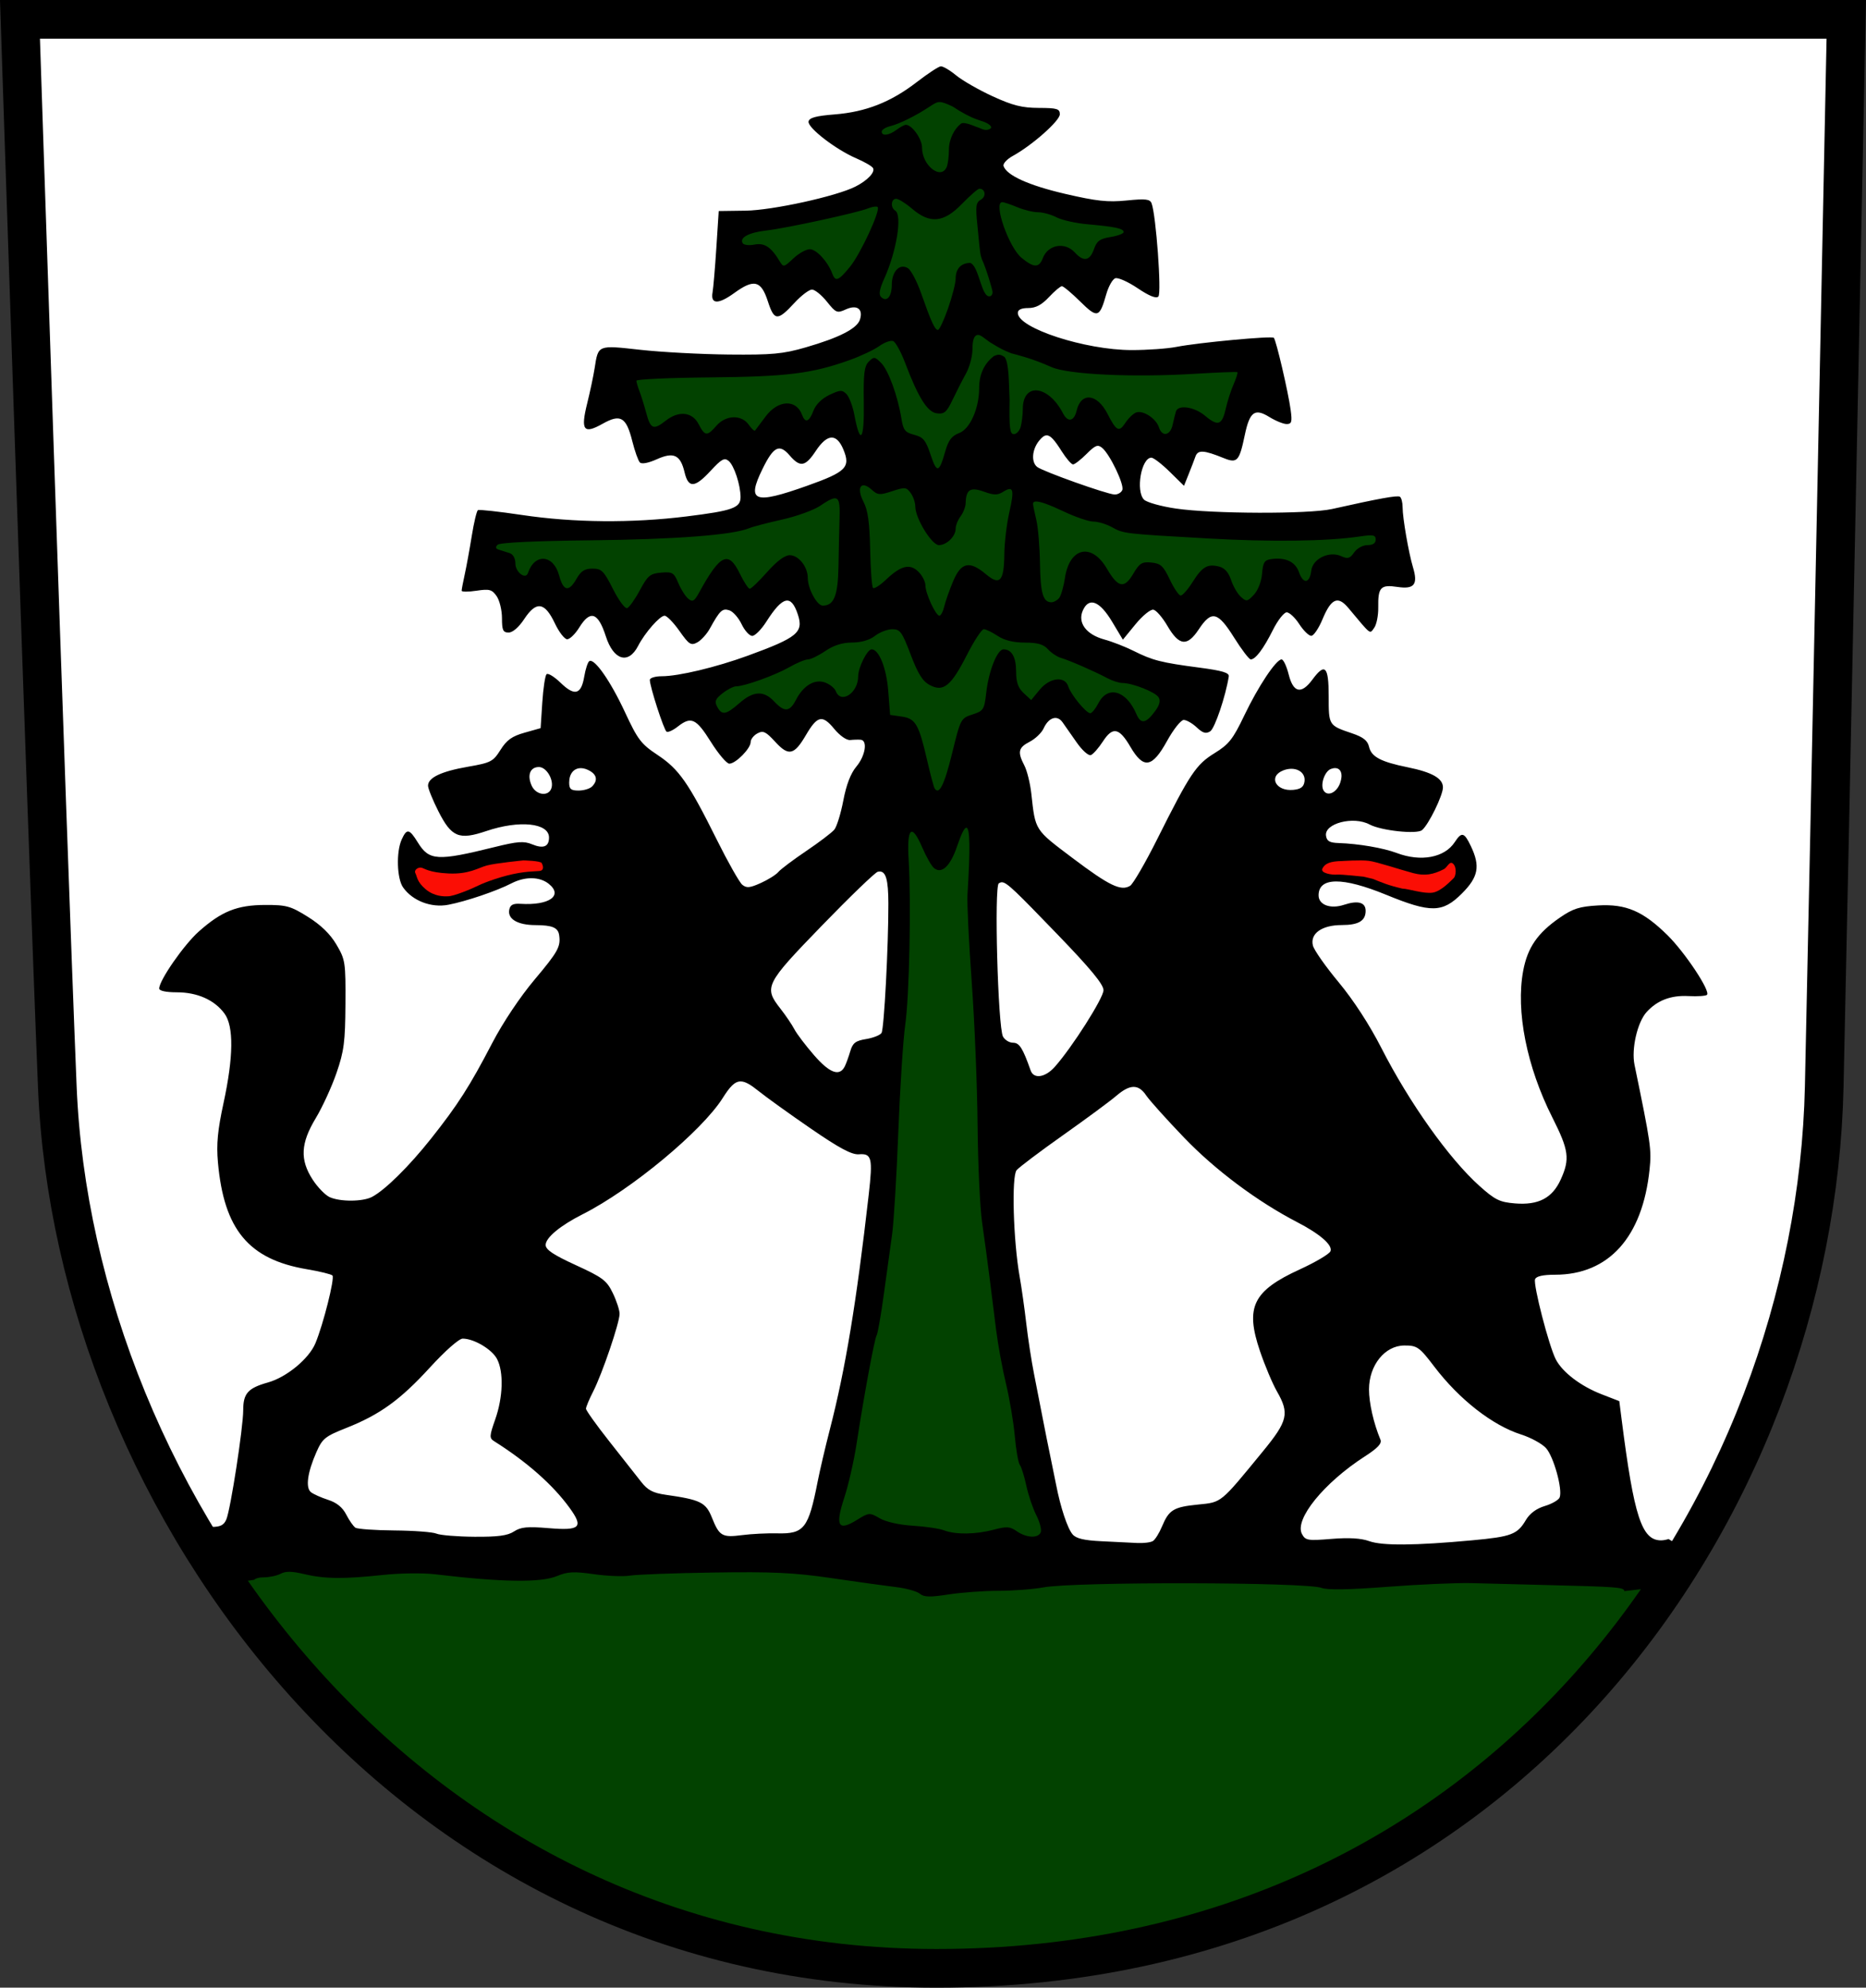
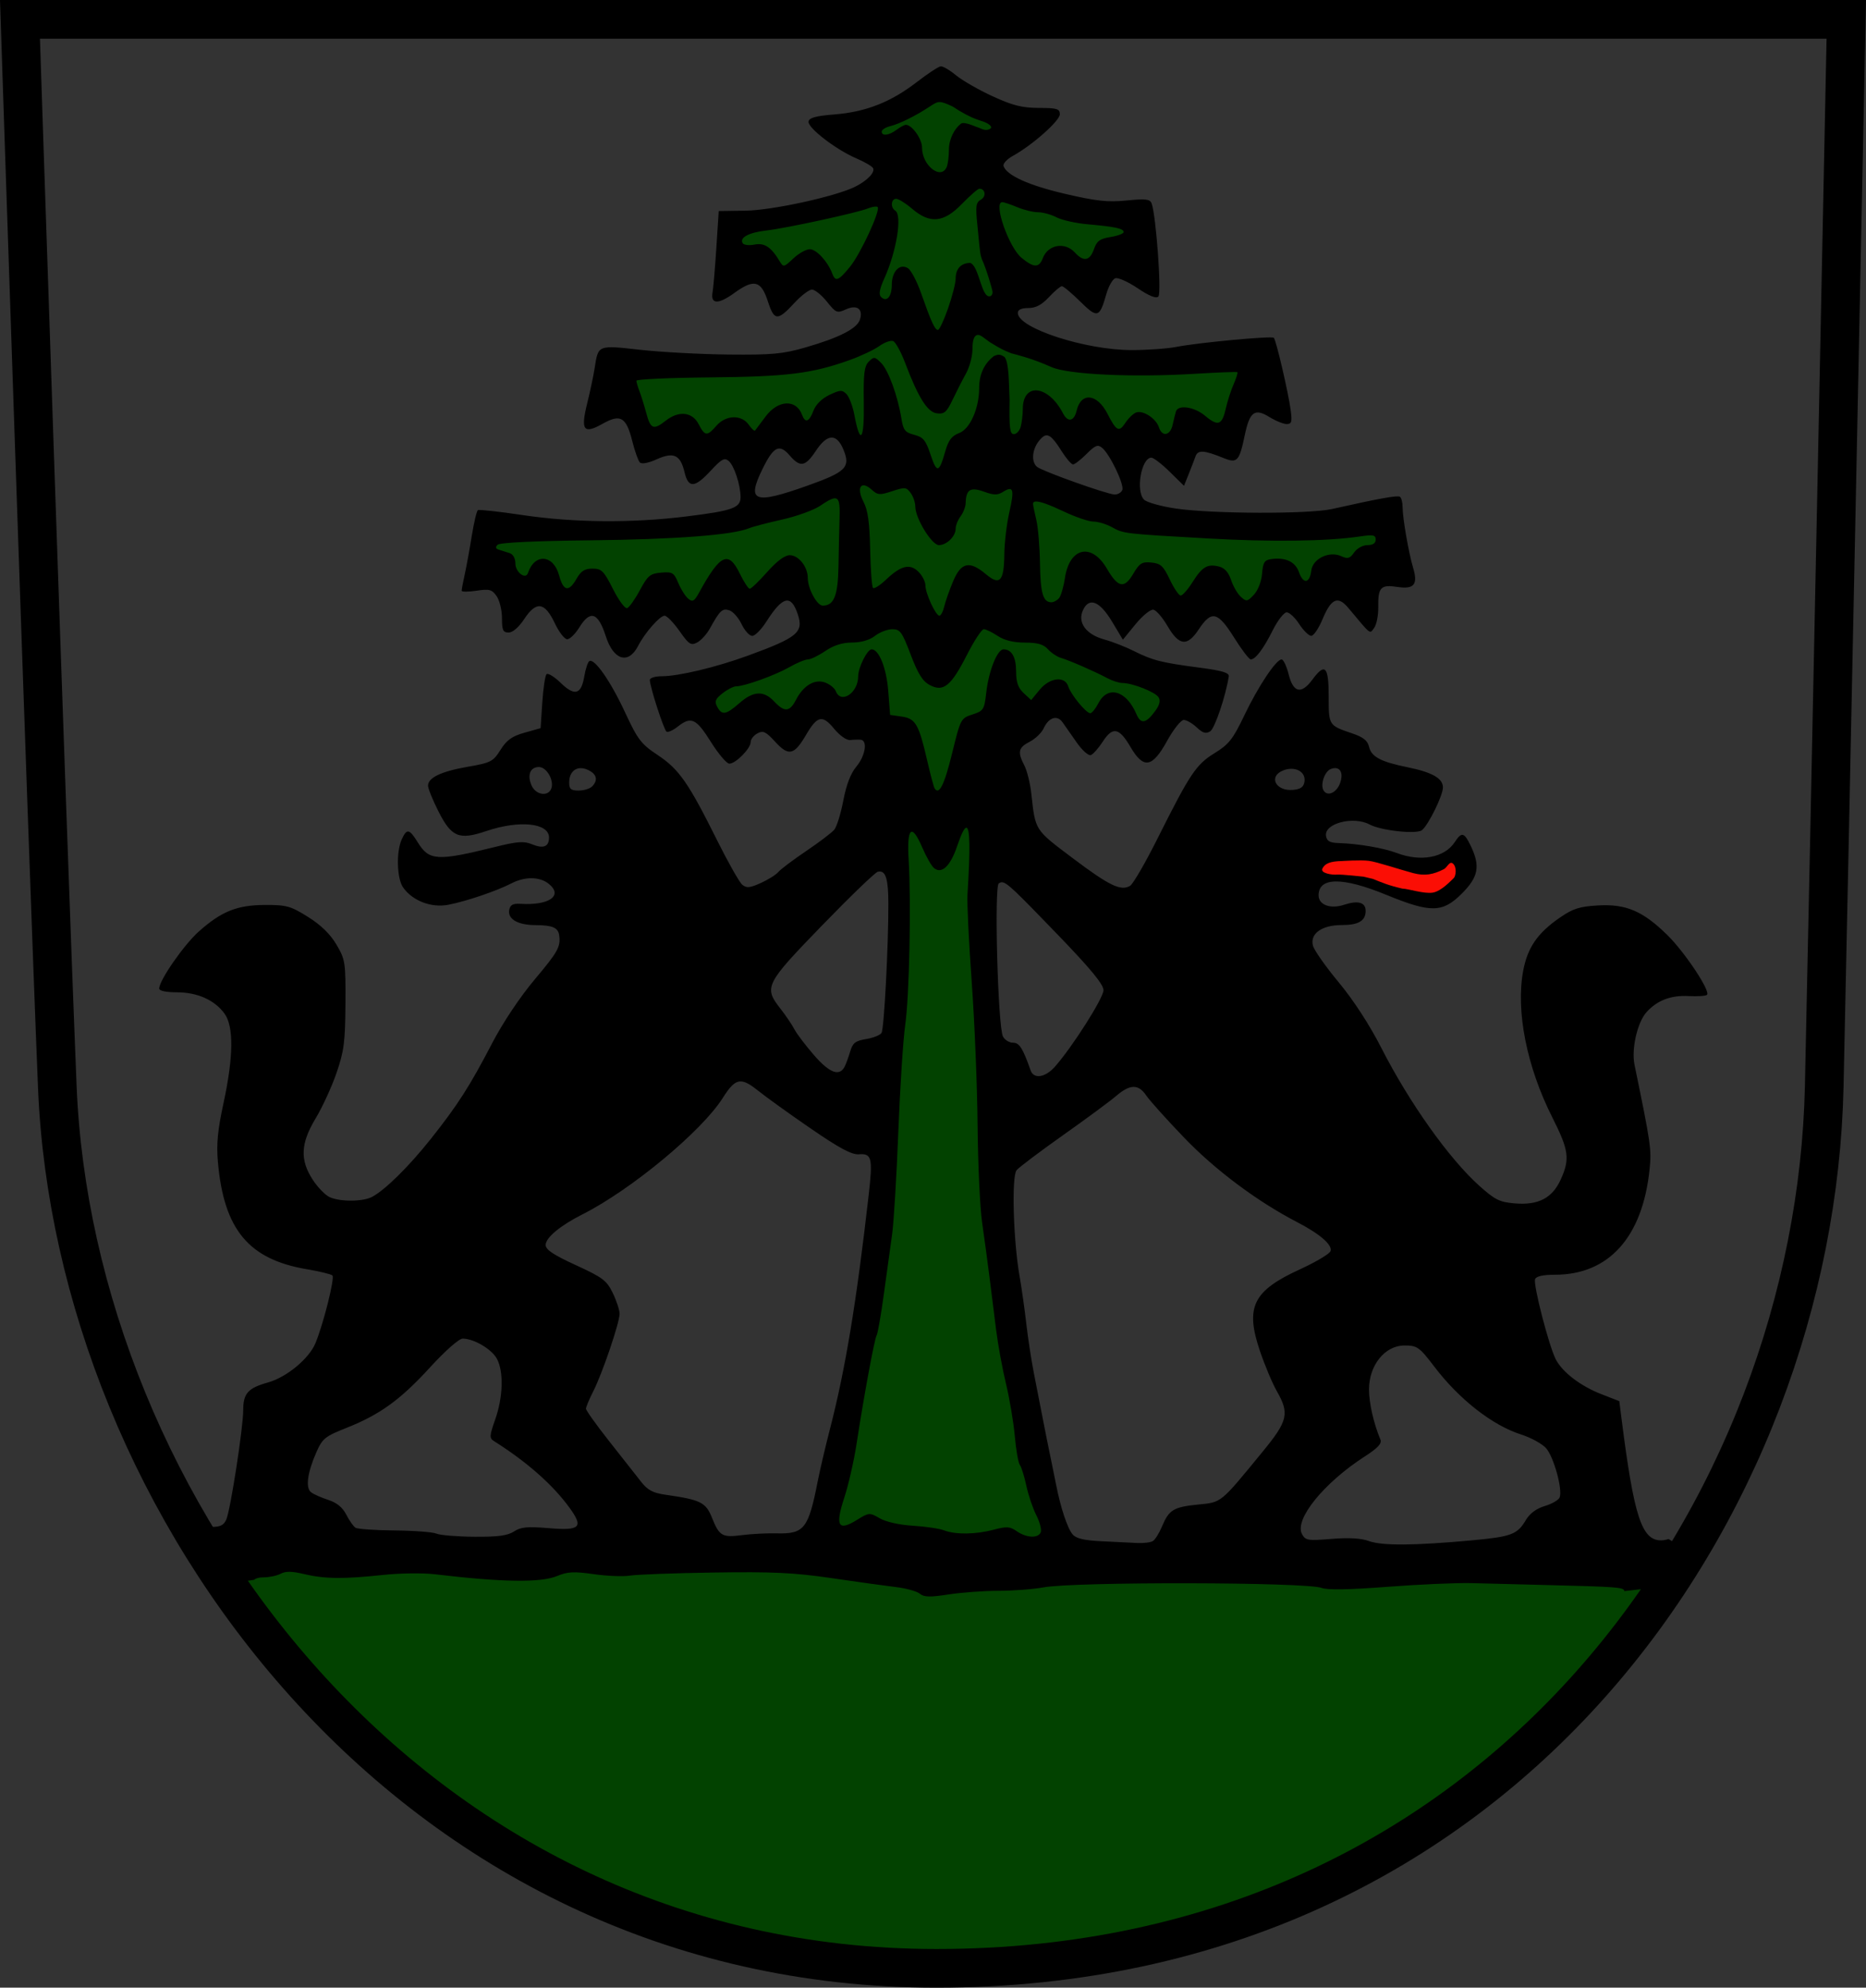
<svg xmlns="http://www.w3.org/2000/svg" version="1.1" id="svg2" viewBox="0 0 555.273 591.157" height="166.838mm" width="156.71mm">
  <rect x="0" y="0" width="555.273" height="591.157" fill="#333333" stroke="none" />
  <defs id="defs4" />
  <g transform="translate(-64.768,-128.384)" id="layer1">
-     <path id="path4279" d="m 70.711,134.134 10.843,317.514 7.143,60.393 34.286,77.143 37.143,46.071 383.929,-12.143 25,-35.357 27.5,-59.286 10,-53.214 2.064,-45.61 5.556,-295.512 -543.462,0" style="fill:#ffffff;fill-rule:evenodd;stroke:none;stroke-width:1px;stroke-linecap:butt;stroke-linejoin:miter;stroke-opacity:1;fill-opacity:1" />
    <g id="g4188">
      <path id="path4192" d="m 343.957,154.59 -14.143,7.322 -16.92,4.799 6.566,3.031 10.859,7.576 -4.547,8.08 -30.051,7.828 -13.891,3.283 2.525,13.891 7.072,-3.283 6.564,8.082 7.576,-5.809 8.84,7.322 5.809,-0.758 6.566,8.588 -17.174,10.102 -19.949,2.777 -41.418,-1.01 8.334,25.254 7.576,-3.789 6.818,8.586 8.082,-6.818 8.334,5.051 -0.758,17.93 -38.891,4.041 -38.639,0 -1.566,10.518 2.465,0.178 7.143,8.93 8.215,-4.285 7.857,8.57 7.857,-5 8.928,10.715 10.357,-9.285 12.143,6.07 7.857,-8.928 7.857,4.643 13.213,-6.785 7.5,16.785 -32.855,12.143 -6.43,3.928 11.785,12.5 7.5,-5.713 10,5 9.287,-8.572 12.5,3.215 6.07,9.285 5,16.43 -1.428,64.643 -3.93,61.428 -8.928,52.143 -11.785,45 -68.215,-2.5 -53.928,2.143 -39.287,-1.07 -20.217,1.23 37.557,47.926 40.91,32.83 38.639,21.719 59.852,17.172 39.396,5.303 87.377,-13.131 60.105,-31.82 58.84,-53.033 11.113,-20.961 -178.041,-3.029 -4.545,-22.729 -10.102,-51.518 -4.041,-44.699 -3.283,-79.299 4.041,-27.777 4.547,-19.699 12.121,-9.344 9.092,8.586 5.809,-5.051 13.131,5.809 7.324,-11.869 -9.344,-8.08 -19.193,-6.82 -3.535,-6.564 4.293,-8.588 17.678,-0.252 11.111,6.314 8.84,-5.305 13.131,6.566 7.576,-6.566 8.84,-0.504 23.738,-9.344 -0.252,-13.639 -32.578,2.779 -43.689,-4.799 0.506,-13.385 3.535,-5.303 7.07,0.758 5.305,-3.283 13.889,-2.525 7.828,-22.729 -36.365,2.273 -23.232,-3.031 -16.416,-8.08 1.516,-5.305 7.828,-5.809 6.566,-4.039 c 0,0 9.345,2.02 10.607,2.02 1.263,0 4.293,-3.789 4.293,-3.789 l 10.102,-4.039 -0.506,-11.869 -19.445,-2.525 -19.193,-4.547 -8.334,-8.08 12.881,-11.617 -6.566,-4.041 z m 31.54,100.694 c 0.903,0.004 5.949,2.372 7.203,4.568 2.652,4.644 -0.423,1.45 2.917,-2.106 1.292,-1.375 5.128,0.72 5.747,0.72 1.089,0 9.945,13.1 9.945,15.076 0,0.535 -3.917,3.832 -5.154,3.775 -2.44,-0.112 -28.388,-8.181 -29.704,-9.464 -1.33,-1.297 7.256,-12.577 9.046,-12.569 z m -63.216,0.273 c 0.697,-0.044 4.684,3.109 5.371,4.393 2.5,4.671 -1.871,11.094 -12.474,15.028 -11.423,4.238 -17.349,1.794 -17.318,-0.686 0.035,-2.797 4.565,-14.357 5.929,-14.357 0.684,0 6.005,0.603 7.458,1.996 3.244,3.108 2.025,2.214 5.452,-2.965 1.654,-2.5 4.685,-3.352 5.581,-3.408 z" style="fill:#024200" />
      <path id="path4190" d="m 344.699,148.113 c -0.654,0.059 -3.859,2.169 -7.123,4.688 -7.705,5.946 -15.142,8.872 -24.424,9.609 -5.57,0.443 -7.563,0.984 -7.777,2.111 -0.347,1.823 8.108,8.344 14.209,10.959 2.386,1.023 4.616,2.31 4.957,2.861 0.749,1.211 -1.624,3.724 -5.242,5.549 -5.728,2.89 -24.671,7.037 -32.656,7.148 l -8,0.111 -0.707,10.928 c -0.389,6.01 -0.897,11.975 -1.127,13.256 -0.642,3.573 1.696,3.646 6.451,0.201 5.892,-4.268 7.986,-3.751 10.006,2.471 1.903,5.862 2.878,5.914 7.945,0.426 1.993,-2.159 4.325,-3.926 5.182,-3.926 0.856,0 2.85,1.61 4.43,3.58 2.698,3.364 3.038,3.506 5.623,2.328 3.327,-1.516 5.23,-0.161 4.225,3.008 -0.85,2.677 -6.149,5.392 -16.172,8.285 -6.754,1.95 -9.957,2.247 -22.855,2.121 -8.25,-0.081 -20.1,-0.714 -26.334,-1.406 -12.741,-1.416 -12.507,-1.511 -13.594,5.471 -0.352,2.262 -1.348,6.968 -2.213,10.457 -1.996,8.052 -1.082,9.253 4.605,6.057 5.321,-2.991 7.01,-1.999 8.814,5.182 0.749,2.979 1.765,5.83 2.258,6.334 0.541,0.553 2.529,0.182 5.016,-0.939 5.044,-2.275 7.051,-1.337 8.283,3.873 1.133,4.79 3.03,4.67 7.795,-0.492 3.195,-3.461 4.072,-3.935 5.33,-2.891 1.619,1.344 3.524,7.141 3.533,10.748 0.008,3.215 -2.339,4.055 -16.098,5.758 -16.267,2.014 -33.524,1.863 -48.893,-0.426 -6.873,-1.024 -12.795,-1.677 -13.16,-1.451 -0.365,0.226 -1.188,3.672 -1.83,7.658 -0.642,3.986 -1.582,9.133 -2.09,11.439 -0.508,2.306 -0.924,4.494 -0.924,4.863 0,0.368 1.985,0.371 4.41,0.008 3.858,-0.579 4.609,-0.377 6,1.609 0.875,1.249 1.59,4.196 1.59,6.549 0,3.601 0.315,4.277 1.986,4.277 1.213,0 3.028,-1.576 4.664,-4.049 3.573,-5.4 6.076,-5.041 9.08,1.299 1.238,2.612 2.892,4.75 3.678,4.75 0.785,0 2.402,-1.575 3.592,-3.5 3.278,-5.303 5.604,-4.53 7.908,2.629 2.294,7.127 6.707,8.447 9.592,2.869 2.047,-3.959 6.47,-8.998 7.896,-8.998 0.67,0 2.657,2.04 4.414,4.533 2.842,4.032 3.427,4.409 5.289,3.412 1.151,-0.616 2.837,-2.464 3.746,-4.107 3.013,-5.445 3.723,-6.111 5.801,-5.451 1.096,0.348 2.743,2.204 3.658,4.123 0.915,1.919 2.34,3.49 3.166,3.49 0.826,0 2.72,-1.913 4.209,-4.25 4.865,-7.638 7.357,-8.203 9.363,-2.123 1.759,5.331 -0.094,6.858 -14.867,12.25 -9.457,3.451 -20.638,6.123 -25.623,6.123 -1.954,0 -3.553,0.492 -3.553,1.094 0,1.982 4.179,14.897 4.98,15.393 0.432,0.267 1.922,-0.407 3.311,-1.5 3.995,-3.142 5.485,-2.46 9.857,4.514 2.242,3.575 4.721,6.5 5.51,6.5 1.895,0 6.342,-4.502 6.342,-6.42 0,-0.831 0.907,-1.995 2.014,-2.588 1.71,-0.915 2.507,-0.536 5.299,2.512 3.976,4.34 5.627,3.981 9.119,-1.979 3.415,-5.827 4.9,-6.162 8.414,-1.898 1.692,2.052 3.701,3.455 4.785,3.34 1.028,-0.109 2.432,-0.145 3.119,-0.082 2.125,0.196 1.38,4.806 -1.289,7.979 -1.682,1.998 -2.993,5.403 -3.885,10.086 -0.741,3.888 -1.947,7.793 -2.682,8.678 -0.734,0.885 -4.512,3.753 -8.395,6.373 -3.882,2.62 -7.605,5.421 -8.273,6.227 -0.668,0.805 -3.007,2.272 -5.197,3.26 -3.276,1.477 -4.258,1.569 -5.529,0.514 -0.85,-0.705 -4.25,-6.714 -7.555,-13.354 -8.458,-16.99 -11.253,-20.993 -17.602,-25.207 -4.966,-3.296 -5.929,-4.561 -9.764,-12.799 -4.301,-9.241 -9.076,-16.071 -10.584,-15.139 -0.452,0.279 -1.13,2.337 -1.508,4.572 -0.914,5.413 -2.856,5.929 -7.039,1.875 -1.881,-1.823 -3.763,-2.971 -4.184,-2.553 -0.421,0.419 -0.991,4.2 -1.266,8.402 l -0.5,7.643 -4.779,1.346 c -3.728,1.049 -5.301,2.17 -7.15,5.1 -2.212,3.504 -2.863,3.841 -9.721,5.033 -7.928,1.378 -11.85,3.241 -11.85,5.631 0,0.828 1.365,4.209 3.033,7.514 3.943,7.812 6.15,8.733 14.324,5.973 9.844,-3.324 18.643,-2.411 18.643,1.938 0,2.729 -1.683,3.399 -5.047,2.006 -2.436,-1.009 -4.311,-0.871 -11.189,0.832 -17.012,4.211 -19.438,4.066 -22.795,-1.365 -2.546,-4.12 -3.28,-4.256 -4.809,-0.9 -1.667,3.658 -1.44,11.609 0.406,14.244 2.803,4.002 8.39,6.147 13.469,5.174 5.283,-1.013 14.382,-4.096 18.752,-6.355 4.066,-2.102 8.456,-2.044 11.164,0.148 4.312,3.492 0.098,6.456 -8.424,5.926 -2.224,-0.138 -3.068,0.303 -3.357,1.75 -0.553,2.768 2.493,4.562 7.771,4.58 5.043,0.017 6.751,0.739 7.078,2.986 0.498,3.419 -0.349,4.948 -7.309,13.215 -4.329,5.143 -9.451,12.81 -12.613,18.881 -6.712,12.883 -10.228,18.373 -18.219,28.443 -6.541,8.244 -13.691,15.294 -17.562,17.318 -2.762,1.444 -9.491,1.475 -12.6,0.059 -1.308,-0.596 -3.579,-2.937 -5.047,-5.201 -3.838,-5.919 -3.593,-10.804 0.916,-18.275 1.972,-3.268 4.749,-9.314 6.172,-13.439 2.24,-6.495 2.597,-9.242 2.664,-20.5 0.075,-12.444 -0.038,-13.2 -2.666,-17.67 -1.85,-3.147 -4.612,-5.838 -8.469,-8.25 -5.171,-3.234 -6.403,-3.578 -12.756,-3.559 -8.343,0.026 -12.966,1.874 -19.736,7.889 -4.439,3.944 -11.795,14.528 -11.795,16.971 0,0.683 2.045,1.118 5.25,1.119 6.112,0.002 11.209,2.274 14.18,6.32 2.791,3.801 2.688,12.892 -0.301,26.68 -1.738,8.02 -2.129,12.153 -1.656,17.5 1.772,20.061 9.152,28.942 26.477,31.861 3.801,0.64 7.221,1.475 7.602,1.855 0.745,0.745 -2.728,14.57 -5.066,20.166 -1.927,4.611 -8.575,10.101 -14.107,11.65 -5.954,1.667 -7.377,3.254 -7.377,8.227 0,5.167 -3.751,29.469 -5.016,32.49 -0.719,1.718 -1.758,2.25 -4.398,2.25 -2.434,0 -3.285,-0.234 -5.428,-3.68 l 0.557,4.607 10.357,20 2.5,-4.465 4.697,-0.74 c 0.454,-0.446 1.462,-0.723 2.797,-0.723 1.686,0 3.972,-0.486 5.082,-1.08 1.459,-0.781 3.378,-0.755 6.932,0.098 6.081,1.459 11.816,1.525 23.473,0.268 4.979,-0.537 11.954,-0.63 15.5,-0.205 19.929,2.385 31.491,2.554 36.338,0.529 3.13,-1.308 5.011,-1.404 10.945,-0.557 3.941,0.563 8.769,0.757 10.729,0.43 1.96,-0.327 13.21,-0.743 25,-0.922 17.447,-0.265 23.948,0.044 34.936,1.66 7.425,1.092 16.032,2.287 19.127,2.656 3.095,0.369 6.336,1.26 7.203,1.98 1.252,1.039 3.021,1.087 8.566,0.227 3.843,-0.596 10.53,-1.084 14.861,-1.084 4.331,0 10.356,-0.459 13.389,-1.02 9.289,-1.717 78.126,-1.589 82.711,0.154 1.743,0.663 8.153,0.559 19.615,-0.318 9.365,-0.717 20.627,-1.211 25.027,-1.098 4.4,0.114 13.85,0.353 21,0.533 22.477,0.566 24.362,0.666 24.488,1.846 l 6.695,-0.779 9.217,-13.006 -2.75,-1.705 c -0.776,0.241 -1.57,0.393 -2.248,0.393 -5.742,0 -8.047,-7.068 -11.723,-35.953 l -0.693,-5.455 -5.273,-2.045 c -6.227,-2.417 -11.641,-6.541 -13.625,-10.377 -2.041,-3.947 -6.774,-22.245 -6.164,-23.834 0.341,-0.888 2.33,-1.336 5.92,-1.336 16.022,0 26.072,-11.192 28.152,-31.346 0.611,-5.92 0.372,-7.585 -4.48,-31.08 -0.975,-4.721 0.839,-12.652 3.59,-15.691 3.148,-3.478 7.235,-5.041 12.457,-4.764 2.69,0.143 5.176,-0.024 5.523,-0.371 1.089,-1.089 -6.552,-12.605 -11.771,-17.742 -7.265,-7.151 -12.314,-9.318 -20.607,-8.844 -5.576,0.319 -7.503,0.933 -11.428,3.639 -6.619,4.563 -9.605,8.896 -10.893,15.803 -2.236,11.995 1.055,28.539 8.682,43.637 4.917,9.734 5.266,12.325 2.488,18.443 -2.509,5.527 -6.644,7.681 -13.629,7.102 -4.567,-0.379 -5.934,-1.053 -10.586,-5.223 -9.033,-8.097 -20.85,-24.72 -29.193,-41.066 -3.475,-6.808 -8.302,-14.227 -12.67,-19.477 -3.881,-4.664 -7.331,-9.577 -7.668,-10.918 -0.897,-3.573 2.667,-6.102 8.6,-6.102 4.986,0 7.09,-1.256 7.09,-4.232 0,-2.526 -2.273,-3.164 -6.41,-1.799 -4.071,1.344 -7.59,0.044 -7.59,-2.805 0,-5.447 7.097,-5.504 20.119,-0.164 13.277,5.444 16.758,5.387 22.514,-0.369 4.925,-4.925 5.532,-8.12 2.682,-14.098 -1.982,-4.157 -2.737,-4.343 -4.805,-1.188 -3.026,4.618 -10.069,5.938 -17.238,3.23 -3.967,-1.498 -11.387,-2.771 -17.271,-2.963 -2.731,-0.089 -3.564,-0.57 -3.795,-2.184 -0.525,-3.673 8.162,-5.91 12.965,-3.34 3.427,1.834 14.049,2.974 15.613,1.676 1.962,-1.628 6.217,-10.329 6.217,-12.711 0,-2.671 -3.214,-4.5 -10.5,-5.979 -8.001,-1.624 -10.802,-3.109 -11.49,-6.092 -0.427,-1.85 -1.715,-2.871 -5.041,-3.998 -6.994,-2.369 -6.969,-2.33 -6.969,-11.047 0,-8.917 -1.084,-10.022 -4.842,-4.939 -3.294,4.455 -5.681,3.947 -7.053,-1.5 -0.623,-2.475 -1.575,-4.5 -2.113,-4.5 -1.629,0 -6.964,8.008 -11.105,16.67 -3.37,7.047 -4.582,8.586 -8.822,11.195 -5.532,3.404 -7.3,6.05 -17.064,25.539 -3.575,7.136 -7.218,13.405 -8.096,13.932 -2.735,1.642 -6.165,-0.013 -17.121,-8.262 -11.337,-8.536 -11.057,-8.099 -12.27,-19.143 -0.336,-3.062 -1.265,-6.827 -2.062,-8.365 -2.104,-4.055 -1.819,-5.326 1.592,-7.09 1.674,-0.866 3.536,-2.652 4.137,-3.971 1.484,-3.258 4.011,-4.079 5.613,-1.824 0.711,1 2.617,3.718 4.236,6.041 1.633,2.342 3.509,4.003 4.209,3.729 0.695,-0.273 2.297,-2.089 3.562,-4.037 2.931,-4.511 4.85,-4.14 8.199,1.586 3.906,6.679 6.479,6.267 10.906,-1.75 1.898,-3.438 4.128,-6.25 4.957,-6.25 0.829,0 2.57,0.996 3.867,2.215 1.815,1.705 2.742,1.977 4.016,1.174 1.36,-0.858 4.59,-10.399 5.527,-16.33 0.173,-1.094 -1.94,-1.724 -8.773,-2.621 -11.3,-1.483 -13.906,-2.144 -19.5,-4.949 -2.475,-1.241 -6.414,-2.777 -8.754,-3.414 -5.441,-1.481 -8.046,-5.025 -6.379,-8.684 1.83,-4.016 4.99,-2.774 8.705,3.424 l 3.188,5.316 3.775,-4.609 c 2.077,-2.535 4.466,-4.476 5.307,-4.314 0.841,0.162 2.71,2.319 4.154,4.793 3.499,5.996 5.901,6.265 9.354,1.047 3.788,-5.724 5.648,-5.289 10.502,2.453 2.242,3.575 4.472,6.5 4.957,6.5 1.42,0 3.775,-3.124 6.594,-8.75 1.447,-2.888 3.295,-5.25 4.105,-5.25 0.811,0 2.49,1.568 3.732,3.486 1.243,1.918 2.848,3.493 3.566,3.5 0.718,0.007 2.228,-2.206 3.355,-4.92 2.583,-6.216 4.579,-7.095 7.688,-3.381 6.96,8.313 6.311,7.815 7.699,5.916 0.698,-0.954 1.239,-3.659 1.203,-6.012 -0.092,-6.067 0.688,-6.902 5.742,-6.145 4.979,0.747 6.139,-0.72 4.602,-5.824 -1.297,-4.307 -3.096,-14.691 -3.096,-17.873 0,-1.447 -0.365,-2.856 -0.812,-3.133 -0.751,-0.464 -6.122,0.508 -20.188,3.654 -6.904,1.544 -35.629,1.457 -46.486,-0.141 -4.393,-0.647 -8.648,-1.835 -9.455,-2.643 -2.552,-2.552 -0.81,-12.486 2.189,-12.486 0.647,0 3.095,1.881 5.439,4.182 l 4.262,4.184 1.377,-3.434 c 0.758,-1.888 1.676,-4.272 2.039,-5.297 0.714,-2.017 2.49,-1.911 8.43,0.5 3.984,1.617 4.618,0.925 6.234,-6.809 1.464,-7.002 2.961,-8.114 7.311,-5.426 1.868,1.154 4.189,2.1 5.158,2.1 1.497,0 1.676,-0.639 1.184,-4.25 -0.724,-5.313 -4.325,-20.727 -5,-21.402 -0.617,-0.617 -22.385,1.415 -29.008,2.709 -2.654,0.518 -8.623,0.943 -13.264,0.943 -13.846,0 -33.91,-6.533 -33.91,-11.041 0,-0.967 1.051,-1.459 3.113,-1.459 2.221,0 3.982,-0.93 6.15,-3.25 1.671,-1.788 3.406,-3.25 3.854,-3.25 0.448,0 2.893,2.046 5.434,4.549 5.155,5.077 5.754,4.91 7.783,-2.195 0.651,-2.281 1.84,-4.4 2.641,-4.707 0.801,-0.307 3.794,1.015 6.65,2.938 3.49,2.349 5.526,3.166 6.203,2.488 0.994,-0.994 -0.704,-24.282 -2.021,-27.715 -0.486,-1.267 -1.774,-1.414 -7.436,-0.846 -5.587,0.561 -8.959,0.197 -18.307,-1.977 -10.838,-2.52 -17.402,-5.489 -18.32,-8.285 -0.226,-0.687 1.024,-2.037 2.777,-3 5.752,-3.16 13.979,-10.441 13.979,-12.373 0,-1.634 -0.809,-1.88 -6.25,-1.896 -4.975,-0.015 -7.776,-0.719 -13.736,-3.453 -4.118,-1.889 -9.013,-4.694 -10.877,-6.232 -1.864,-1.538 -3.926,-2.747 -4.58,-2.688 z m -0.326,10.621 c 0.874,-0.008 1.89,0.422 3.803,1.285 2.816,1.866 5.379,3.22 7.258,3.861 0.647,0.237 1.095,0.399 1.279,0.451 1.239,0.349 3.457,1.318 2.898,2.223 -1.67,1.085 -2.592,0.052 -4.359,-0.455 0,0 -3.584,-1.64 -4.51,-0.945 -1.941,1.458 -3.6,4.587 -3.6,7.756 0,1.887 -0.274,4.144 -0.607,5.014 -1.607,4.188 -7.393,-0.227 -7.393,-5.641 0,-2.587 -2.973,-6.777 -4.809,-6.777 -0.445,0 -1.682,0.659 -2.75,1.467 -2.246,1.699 -4.441,1.971 -4.441,0.551 0,-0.54 1.126,-1.262 2.502,-1.607 2.841,-0.713 7.681,-3.112 11.781,-5.836 1.342,-0.892 2.074,-1.338 2.947,-1.346 z m 11.836,25.771 c 1.776,0 2.112,2.321 0.469,3.24 -1.503,0.841 -1.651,1.899 -1.064,7.617 0.374,3.653 0.697,7.7 0.99,8.937 0.137,0.577 0,0 0.374,1.276 1.121,2.228 3.128,8.899 3.15,9.68 0.008,0.688 -0.381,1.25 -0.867,1.25 -2.493,0.341 -3.151,-8.987 -5.746,-9.911 -2.542,-0.045 -4.371,1.511 -4.371,4.672 0,1.299 -1.01,5.26 -2.246,8.801 -1.236,3.541 -2.595,6.438 -3.021,6.438 -0.919,0 -1.972,-2.291 -5.006,-10.9 -1.241,-3.52 -2.998,-6.87 -3.906,-7.443 -2.432,-1.534 -4.82,0.897 -4.82,4.906 0,3.572 -1.534,5.304 -3.213,3.625 -0.718,-0.718 -0.432,-2.374 0.926,-5.363 3.717,-8.185 5.463,-18.98 3.287,-20.324 -1.445,-0.893 -1.231,-3.5 0.287,-3.5 0.708,0 2.846,1.331 4.75,2.959 5.34,4.565 9.402,4.166 14.854,-1.459 2.399,-2.475 4.727,-4.5 5.176,-4.5 z m 6.812,4 c 0.483,0 2.492,0.675 4.467,1.5 1.975,0.825 4.752,1.5 6.172,1.5 1.42,0 3.899,0.68 5.508,1.512 1.609,0.832 5.748,1.761 9.199,2.064 8.202,0.721 10.775,1.274 10.775,2.314 0,0.469 -1.755,1.133 -3.9,1.477 -3.186,0.509 -4.092,1.176 -4.947,3.629 -1.217,3.491 -3.1,3.825 -5.652,1.004 -2.954,-3.264 -8.017,-2.398 -9.551,1.635 -1.122,2.95 -2.658,2.939 -6.311,-0.049 -3.857,-3.155 -8.521,-16.586 -5.76,-16.586 z m -37.486,1.32 c 0.184,0.015 0.32,0.057 0.393,0.129 0.937,0.937 -5.08,13.941 -8.227,17.781 -3.437,4.195 -4.334,4.54 -5.271,2.02 -1.323,-3.556 -4.721,-7.25 -6.67,-7.25 -1.104,0 -3.32,1.238 -4.924,2.75 -2.795,2.637 -2.962,2.671 -4.055,0.838 -2.518,-4.227 -4.529,-5.56 -7.496,-4.967 -1.595,0.319 -3.174,0.135 -3.51,-0.408 -1.021,-1.652 1.806,-3.181 6.969,-3.77 5.923,-0.676 26.958,-5.238 30.277,-6.566 0.981,-0.393 1.963,-0.6 2.514,-0.557 z m 30.164,38.17 c 0.828,-0.085 1.733,0.805 3.559,2.119 3.571,2.173 3.981,2.354 6.481,3.357 1.515,0.401 6.117,1.486 11.904,4.083 4.941,2.217 24.164,3.127 42.5,2.012 6.875,-0.418 12.651,-0.64 12.836,-0.492 0.185,0.148 -0.32,1.767 -1.121,3.6 -0.801,1.832 -1.852,5.098 -2.336,7.256 -1.1,4.907 -2.328,5.33 -6.146,2.117 -3.186,-2.681 -8.03,-3.401 -8.68,-1.291 -0.212,0.688 -0.657,2.487 -0.988,4 -0.704,3.214 -3.144,3.647 -4.072,0.723 -0.835,-2.631 -4.77,-5.188 -6.791,-4.412 -0.87,0.334 -2.325,1.741 -3.234,3.129 -1.849,2.821 -2.654,2.406 -5.271,-2.721 -3.097,-6.067 -7.875,-6.56 -9.199,-0.949 -0.756,3.203 -2.62,3.567 -4.053,0.791 -4.341,-8.41 -11.922,-9.273 -11.957,-1.361 -0.008,1.677 -0.286,4.063 -0.617,5.301 -0.332,1.238 -1.254,2.25 -2.051,2.25 -1.184,0 -1.416,-1.878 -1.264,-10.25 -0.254,-4.966 -0.123,-10.903 -1.506,-12.706 -1.457,-0.9 -1.861,-0.791 -3.156,-0.275 -0.083,0.067 -0.148,0.126 -0.24,0.199 -2.724,2.174 -4.152,5.368 -4.152,9.287 0,6.071 -2.716,12.198 -5.947,13.418 -2.227,0.841 -3.193,2.113 -4.146,5.461 -1.833,6.436 -2.506,6.584 -4.373,0.963 -1.429,-4.301 -2.176,-5.208 -4.861,-5.902 -2.718,-0.703 -3.262,-1.383 -3.801,-4.758 -1.07,-6.707 -3.885,-14.452 -6.033,-16.6 -1.906,-1.906 -2.169,-1.936 -3.695,-0.404 -1.34,1.345 -1.611,3.597 -1.475,12.225 0.177,11.208 -1.08,12.873 -2.793,3.701 -0.495,-2.647 -1.56,-5.474 -2.367,-6.281 -1.291,-1.291 -1.905,-1.259 -5.086,0.258 -2.241,1.069 -4.046,2.854 -4.74,4.693 -1.269,3.363 -2.444,3.786 -3.391,1.221 -1.74,-4.716 -7.148,-4.467 -10.844,0.5 -1.535,2.062 -2.949,3.948 -3.143,4.189 -0.193,0.242 -1.041,-0.546 -1.885,-1.75 -2.141,-3.056 -6.811,-2.905 -9.607,0.311 -2.788,3.206 -3.427,3.146 -5.312,-0.5 -1.879,-3.634 -5.902,-4.045 -9.773,-1 -3.642,2.865 -4.504,2.53 -5.787,-2.25 -0.627,-2.337 -1.544,-5.284 -2.039,-6.547 -0.495,-1.263 -0.9,-2.655 -0.9,-3.09 0,-0.435 9.872,-0.881 21.938,-0.99 22.862,-0.208 30.274,-1.13 41.527,-5.158 3.28,-1.174 7.233,-3.037 8.785,-4.143 1.552,-1.105 3.411,-1.783 4.133,-1.506 0.722,0.277 2.307,3.132 3.523,6.344 3.975,10.494 6.687,14.808 9.525,15.156 2.183,0.268 2.9,-0.351 4.637,-4 1.13,-2.374 2.927,-5.891 3.992,-7.816 1.066,-1.925 1.937,-5.161 1.938,-7.191 0.001,-2.78 0.494,-4.209 1.559,-4.318 z m 20.49,29.865 c 1.175,-0.035 2.418,1.422 4.506,4.729 1.36,2.154 2.882,3.916 3.383,3.916 0.501,0 2.306,-1.398 4.012,-3.104 2.619,-2.619 3.345,-2.901 4.656,-1.812 2.308,1.915 6.614,10.904 5.996,12.516 -0.295,0.769 -1.339,1.377 -2.318,1.348 -2.245,-0.067 -21.35,-6.872 -23.031,-8.203 -1.814,-1.437 -1.532,-5.175 0.588,-7.793 0.823,-1.016 1.504,-1.575 2.209,-1.596 z m -64.049,0.67 c 1.371,-0.08 2.569,1.085 3.576,3.496 2.231,5.339 0.883,6.697 -10.779,10.84 -15.781,5.606 -18.048,4.763 -13.297,-4.947 3.313,-6.771 5.047,-7.644 8.111,-4.082 3.12,3.628 4.664,3.364 7.771,-1.332 1.7,-2.569 3.246,-3.895 4.617,-3.975 z m 9.594,14.193 c 0.593,-0.012 1.409,0.378 2.389,1.264 1.835,1.661 2.42,1.705 6.143,0.477 3.772,-1.245 4.229,-1.2 5.496,0.533 0.76,1.04 1.381,2.872 1.381,4.072 0,3.444 4.901,11.436 7.014,11.436 2.326,0 4.986,-2.604 4.986,-4.881 0,-0.956 0.661,-2.612 1.469,-3.68 0.807,-1.068 1.49,-2.839 1.516,-3.939 0.095,-4.029 1.409,-4.85 5.434,-3.395 2.992,1.082 4.041,1.088 5.721,0.039 3.056,-1.908 3.401,-0.748 1.83,6.133 -0.781,3.422 -1.45,9.029 -1.484,12.461 -0.081,8.046 -1.342,9.399 -5.5,5.9 -4.855,-4.085 -7.358,-3.542 -9.732,2.111 -1.097,2.612 -2.287,5.987 -2.643,7.5 -0.356,1.512 -1.006,2.75 -1.443,2.75 -1.104,0 -4.166,-6.641 -4.166,-9.035 0,-1.081 -0.923,-2.889 -2.051,-4.018 -2.544,-2.544 -5.217,-1.897 -9.684,2.344 -1.779,1.689 -3.515,2.791 -3.857,2.449 -0.342,-0.342 -0.722,-5.486 -0.846,-11.432 -0.167,-8.017 -0.678,-11.678 -1.979,-14.174 -1.52,-2.916 -1.298,-4.889 0.008,-4.916 z m -8.721,3.881 c 1.482,-0.17 1.718,1.54 1.59,5.65 -0.099,3.163 -0.243,9.655 -0.32,14.428 -0.143,8.835 -1.326,11.822 -4.686,11.822 -1.719,0 -4.455,-5.054 -4.455,-8.229 0,-3.33 -2.732,-6.771 -5.375,-6.771 -1.456,0 -3.843,1.778 -6.693,4.988 -2.437,2.744 -4.776,4.994 -5.195,5 -0.42,0.006 -1.755,-2.032 -2.969,-4.529 -3.362,-6.919 -5.819,-5.788 -12.033,5.539 -1.499,2.733 -2,3.026 -3.309,1.939 -0.848,-0.704 -2.18,-2.805 -2.959,-4.67 -1.292,-3.092 -1.742,-3.364 -5.102,-3.08 -3.273,0.277 -3.979,0.863 -6.338,5.25 -1.46,2.716 -3.167,5.108 -3.793,5.316 -0.625,0.208 -2.515,-2.351 -4.199,-5.688 -2.734,-5.416 -3.389,-6.066 -6.096,-6.066 -2.322,0 -3.432,0.7 -4.736,2.992 -2.317,4.072 -3.919,3.77 -5.199,-0.982 -1.682,-6.246 -7.286,-6.663 -9.277,-0.689 -0.68,2.039 -3.727,-0.267 -3.727,-2.82 0,-1.559 -0.685,-2.785 -1.75,-3.129 -0.962,-0.31 -2.387,-0.76 -3.166,-1 -0.979,-0.302 -1.097,-0.758 -0.381,-1.475 0.65,-0.65 11.069,-1.145 27.918,-1.324 24.922,-0.265 42.043,-1.571 46.879,-3.58 1.1,-0.457 5.543,-1.622 9.873,-2.59 4.33,-0.968 9.413,-2.805 11.295,-4.082 1.977,-1.342 3.314,-2.119 4.203,-2.221 z m 59.984,0.934 c 1.261,-0.058 3.977,0.918 8.305,2.965 3.487,1.65 7.465,3.002 8.84,3.006 1.375,0.004 3.85,0.749 5.5,1.656 3.538,1.945 3.442,1.934 28.5,3.359 18.907,1.075 35.484,0.86 45.25,-0.588 4.018,-0.596 4.75,-0.452 4.75,0.932 0,1.068 -0.848,1.637 -2.443,1.637 -1.375,0 -3.109,0.949 -3.967,2.174 -1.279,1.827 -1.898,2.005 -3.863,1.109 -3.56,-1.622 -8.485,0.761 -8.902,4.309 -0.451,3.83 -2.391,4.09 -3.646,0.488 -1.099,-3.154 -4.014,-4.524 -8.326,-3.914 -1.955,0.277 -2.406,1.009 -2.672,4.334 -0.186,2.327 -1.199,4.94 -2.422,6.248 -1.95,2.086 -2.233,2.131 -3.893,0.629 -0.984,-0.891 -2.291,-3.141 -2.904,-5 -0.741,-2.247 -1.926,-3.583 -3.535,-3.986 -3.493,-0.877 -5.018,0.004 -7.895,4.561 -1.405,2.226 -3.004,4.049 -3.553,4.049 -0.548,0 -2.009,-2.138 -3.246,-4.75 -1.921,-4.057 -2.721,-4.797 -5.486,-5.064 -2.804,-0.271 -3.524,0.171 -5.369,3.299 -2.703,4.581 -4.531,4.236 -7.869,-1.486 -4.559,-7.816 -11.134,-6.336 -12.496,2.812 -0.384,2.579 -1.161,5.252 -1.727,5.939 -0.566,0.688 -1.595,1.25 -2.285,1.25 -2.485,0 -3.269,-2.649 -3.402,-11.5 -0.074,-4.95 -0.565,-10.8 -1.092,-13 -0.527,-2.2 -0.969,-4.338 -0.982,-4.75 -0.014,-0.45 0.259,-0.691 0.832,-0.717 z m -15.475,37.973 c 0.616,0.004 2.469,0.901 4.119,1.994 2.003,1.326 4.694,1.988 8.096,1.992 3.797,0.005 5.549,0.511 6.881,1.982 0.983,1.086 2.741,2.252 3.906,2.592 2.541,0.741 10.083,4.033 13.771,6.01 1.46,0.782 3.485,1.429 4.5,1.438 3.029,0.025 9.753,2.682 10.738,4.244 0.625,0.991 0.309,2.285 -0.988,4.057 -2.774,3.787 -4.298,4.034 -5.627,0.914 -2.986,-7.011 -8.505,-8.59 -11.277,-3.229 -0.853,1.65 -1.949,3 -2.436,3 -1.227,0 -5.789,-5.558 -6.562,-7.996 -1.005,-3.167 -5.51,-2.62 -8.514,1.033 l -2.512,3.055 -2.238,-2.086 c -1.641,-1.529 -2.238,-3.221 -2.238,-6.346 0,-4.331 -1.311,-6.66 -3.75,-6.66 -1.852,0 -4.402,6.385 -5.139,12.871 -0.575,5.065 -0.811,5.436 -4.111,6.5 -3.445,1.11 -3.54,1.293 -6.053,11.562 -2.308,9.43 -3.918,12.623 -5.23,10.369 -0.257,-0.442 -1.247,-4.178 -2.199,-8.303 -2.478,-10.739 -3.448,-12.408 -7.553,-13 l -3.465,-0.5 -0.555,-7.129 c -0.53,-6.799 -2.757,-12.371 -4.943,-12.371 -1.299,0 -4.002,5.414 -4.002,8.016 0,4.968 -5.147,8.369 -6.668,4.406 -0.333,-0.867 -1.729,-2.003 -3.104,-2.525 -3.108,-1.182 -6.506,0.807 -8.732,5.111 -1.885,3.645 -3.424,3.763 -6.496,0.492 -3.104,-3.304 -6.184,-3.156 -10.348,0.5 -3.993,3.506 -5.207,3.702 -6.615,1.07 -0.843,-1.575 -0.547,-2.31 1.602,-4 1.448,-1.139 3.274,-2.07 4.059,-2.07 2.467,0 11.609,-3.289 15.791,-5.682 2.207,-1.262 4.694,-2.3 5.529,-2.307 0.835,-0.007 3.174,-1.137 5.197,-2.512 2.492,-1.693 5.068,-2.508 7.982,-2.523 2.724,-0.014 5.22,-0.739 6.803,-1.977 1.375,-1.076 3.68,-1.966 5.123,-1.979 2.353,-0.02 2.92,0.758 5.5,7.551 2.18,5.741 3.561,7.936 5.703,9.066 4.05,2.138 6.31,0.293 11.055,-9.021 2.134,-4.19 4.384,-7.615 5,-7.611 z m -132.391,40.994 c 2.321,0 4.607,4.003 3.674,6.436 -0.932,2.429 -4.56,1.884 -5.816,-0.873 -1.421,-3.119 -0.48,-5.562 2.143,-5.562 z m 236.98,0.318 c 1.678,0.043 2.366,1.82 1.453,4.416 -1.016,2.889 -3.758,4.15 -4.924,2.264 -1.057,-1.711 0.284,-5.703 2.158,-6.422 0.485,-0.186 0.925,-0.268 1.312,-0.258 z m -224.602,0.019 c 0.662,-0.016 1.392,0.142 2.16,0.492 2.684,1.223 3.16,3.08 1.271,4.969 -0.66,0.66 -2.46,1.201 -4,1.201 -2.282,0 -2.801,-0.442 -2.801,-2.379 0,-2.631 1.382,-4.236 3.369,-4.283 z m 211.688,0.193 c 2.34,0.068 4.067,1.584 3.754,3.785 -0.229,1.606 -1.103,2.261 -3.314,2.479 -5.28,0.518 -7.581,-4.052 -2.93,-5.82 0.863,-0.328 1.71,-0.466 2.49,-0.443 z m -96.906,17.518 c 1.153,-0.135 1.229,6.292 0.371,19.951 -0.155,2.475 0.417,14.175 1.271,26 0.855,11.825 1.638,30.95 1.74,42.5 0.102,11.55 0.71,24.6 1.352,29 0.641,4.4 1.616,11.6 2.166,16 0.55,4.4 1.456,11.6 2.01,16 0.554,4.4 1.879,11.607 2.945,16.018 1.066,4.41 2.236,11.385 2.602,15.5 0.366,4.115 1.041,7.963 1.5,8.551 0.459,0.588 1.328,3.361 1.93,6.164 0.601,2.804 1.934,6.749 2.963,8.768 1.029,2.018 1.627,4.306 1.328,5.084 -0.717,1.87 -4.251,1.712 -7.17,-0.32 -1.994,-1.388 -2.997,-1.455 -6.764,-0.447 -5.366,1.435 -11.374,1.522 -14.816,0.213 -1.404,-0.534 -5.595,-1.157 -9.314,-1.385 -4.005,-0.245 -8.025,-1.144 -9.857,-2.207 -3.03,-1.757 -3.169,-1.748 -6.822,0.51 -5.557,3.434 -6.486,1.767 -3.713,-6.674 1.224,-3.725 2.85,-10.823 3.613,-15.773 2.267,-14.705 5.363,-31.442 6.008,-32.486 0.331,-0.536 1.297,-6.045 2.146,-12.244 0.85,-6.199 1.955,-14.195 2.457,-17.77 0.502,-3.575 1.332,-17.3 1.846,-30.5 0.514,-13.2 1.442,-27.53 2.062,-31.846 1.22,-8.478 1.793,-36.261 1.014,-49.078 -0.586,-9.64 0.892,-10.985 4.037,-3.674 1.191,2.768 2.763,5.529 3.492,6.135 2.29,1.901 4.863,-0.516 6.887,-6.471 1.215,-3.575 2.113,-5.447 2.717,-5.518 z m -25.904,13.033 c 1.999,-0.166 2.723,2.438 2.738,9.508 0.027,12.666 -1.271,37.256 -2.033,38.488 -0.408,0.661 -2.469,1.483 -4.578,1.826 -3.159,0.514 -3.991,1.149 -4.721,3.609 -0.487,1.642 -1.217,3.661 -1.621,4.486 -1.535,3.131 -4.479,2.085 -9.117,-3.238 -2.522,-2.894 -5.175,-6.387 -5.895,-7.762 -0.72,-1.375 -2.594,-4.14 -4.164,-6.145 -4.991,-6.369 -4.532,-7.285 12.344,-24.686 8.359,-8.619 15.841,-15.828 16.629,-16.02 0.145,-0.035 0.285,-0.057 0.418,-0.068 z m 36.541,3.193 c 1.508,0.045 4.276,2.832 16.469,15.461 9.913,10.267 13.744,14.908 13.744,16.645 0,2.322 -9.338,17.001 -14.502,22.797 -2.835,3.182 -6.255,3.694 -7.178,1.072 -2.347,-6.665 -3.352,-8.25 -5.234,-8.25 -1.109,0 -2.457,-0.825 -2.996,-1.832 -1.51,-2.822 -2.656,-44.701 -1.246,-45.572 0.314,-0.194 0.595,-0.331 0.943,-0.32 z m -77.756,59.234 c 1.381,0.004 2.964,0.962 5.219,2.775 2.338,1.881 9.394,6.95 15.68,11.266 8.51,5.843 12.157,7.79 14.275,7.629 3.844,-0.293 4.177,1.079 2.928,12.039 -3.66,32.112 -6.935,51.878 -11.559,69.781 -1.349,5.225 -2.982,12.2 -3.629,15.5 -2.741,13.987 -4.018,15.62 -12.055,15.42 -2.965,-0.074 -7.641,0.16 -10.391,0.518 -5.992,0.78 -6.819,0.303 -9.014,-5.182 -1.826,-4.563 -3.371,-5.326 -13.791,-6.814 -3.752,-0.536 -5.339,-1.371 -7.248,-3.814 -1.344,-1.721 -5.595,-7.116 -9.445,-11.99 -3.851,-4.875 -7.002,-9.281 -7.002,-9.791 0,-0.51 0.967,-2.821 2.148,-5.137 2.706,-5.304 7.852,-20.432 7.852,-23.082 0,-1.098 -0.911,-3.88 -2.025,-6.182 -1.81,-3.738 -2.984,-4.625 -11,-8.297 -6.71,-3.074 -8.975,-4.59 -8.975,-6.012 0,-2.154 4.365,-5.773 11,-9.119 14.454,-7.29 35.488,-24.738 41.701,-34.592 2.112,-3.349 3.554,-4.92 5.33,-4.916 z m 116.893,1.629 c 1.428,-0.022 2.629,0.824 3.779,2.537 0.988,1.472 6.072,7.127 11.297,12.566 9.242,9.622 21.785,18.988 33.652,25.133 6.797,3.519 10.591,6.83 9.891,8.629 -0.32,0.822 -4.415,3.25 -9.1,5.395 -13.995,6.407 -16.335,11.198 -11.879,24.318 1.454,4.28 3.721,9.663 5.039,11.961 3.776,6.582 3.262,8.791 -4.152,17.834 -12.816,15.631 -12.2,15.128 -19.348,15.846 -7.269,0.73 -8.622,1.555 -10.699,6.527 -0.815,1.95 -2.027,3.891 -2.693,4.314 -0.666,0.423 -2.786,0.687 -4.711,0.586 -1.925,-0.101 -6.71,-0.337 -10.633,-0.525 -5.187,-0.249 -7.525,-0.81 -8.576,-2.053 -1.521,-1.798 -3.578,-7.99 -4.883,-14.707 -0.427,-2.2 -1.206,-6.025 -1.73,-8.5 -0.524,-2.475 -1.517,-7.425 -2.207,-11 -0.69,-3.575 -1.88,-9.65 -2.643,-13.5 -0.763,-3.85 -1.802,-10.6 -2.309,-15 -0.507,-4.4 -1.399,-10.7 -1.982,-14 -1.89,-10.7 -2.426,-29.782 -0.889,-31.6 0.744,-0.88 6.977,-5.576 13.852,-10.434 6.875,-4.858 13.979,-10.101 15.785,-11.65 2.056,-1.764 3.711,-2.655 5.139,-2.678 z m -199.613,74.861 c 3.362,0 8.741,3.197 10.234,6.084 1.998,3.864 1.772,11.331 -0.543,17.916 -1.75,4.977 -1.783,5.595 -0.348,6.5 9.764,6.157 17.484,12.969 22.457,19.818 4.228,5.823 3.194,6.837 -6.184,6.055 -6.378,-0.532 -8.319,-0.347 -10.354,0.986 -1.891,1.239 -4.776,1.623 -11.789,1.57 -5.107,-0.039 -10.185,-0.457 -11.285,-0.93 -1.1,-0.473 -6.725,-0.898 -12.5,-0.945 -5.775,-0.047 -10.999,-0.416 -11.609,-0.82 -0.611,-0.404 -1.842,-2.161 -2.734,-3.902 -1.102,-2.152 -2.829,-3.554 -5.389,-4.379 -2.072,-0.667 -4.374,-1.697 -5.115,-2.287 -1.664,-1.325 -1.034,-5.884 1.65,-11.953 1.767,-3.994 2.583,-4.652 8.822,-7.121 10.039,-3.972 16.106,-8.354 24.939,-18.006 4.55,-4.972 8.654,-8.586 9.746,-8.586 z m 280.189,2.047 c 3.827,-0.021 4.492,0.444 8.922,6.266 7.443,9.78 17.31,17.488 25.889,20.219 2.854,0.909 6.166,2.717 7.359,4.021 2.276,2.486 4.994,12.276 4.074,14.672 -0.295,0.768 -2.277,1.917 -4.406,2.555 -2.525,0.756 -4.492,2.212 -5.656,4.184 -2.525,4.275 -4.288,4.942 -15.891,6.016 -17.033,1.576 -26.82,1.658 -30.705,0.258 -2.436,-0.878 -6.043,-1.092 -11.248,-0.668 -7.077,0.577 -7.75,0.464 -8.779,-1.459 -2.317,-4.329 6.536,-15.244 18.727,-23.09 3.817,-2.457 5.101,-3.834 4.629,-4.961 -2.021,-4.82 -3.412,-10.933 -3.406,-14.969 0.01,-7.168 4.71,-13.011 10.492,-13.043 z" style="fill:#000000;fill-opacity:1" />
    </g>
    <path id="path4202" d="m 464.165,384.462 c 0,0 5.426,-0.361 7.892,-0.063 2.43,0.293 9.32,2.623 13.258,3.662 3.472,0.915 6.003,0.417 9.155,-1.2 0.925,-0.475 1.641,-2.525 2.652,-1.641 1.279,1.119 0.821,3.788 0.253,4.293 -0.568,0.505 -3.662,3.977 -6.313,4.356 -2.652,0.379 -7.071,-1.136 -8.965,-1.2 -4.299,-0.992 -5.957,-1.756 -8.839,-2.904 l -2.652,-0.631 c 0,0 -6.692,-0.758 -8.018,-0.631 -1.326,0.126 -5.051,-0.379 -4.293,-1.831 0.758,-1.452 2.21,-2.147 5.872,-2.21 z" style="fill:#fb0e05;fill-opacity:1;fill-rule:evenodd;stroke:none;stroke-width:1px;stroke-linecap:butt;stroke-linejoin:miter;stroke-opacity:1" />
-     <path id="path4204" d="m 220.491,384.282 c 0,0 -8.304,0.804 -10.893,1.518 -2.589,0.714 -5.268,2.634 -11.295,2.366 -6.027,-0.268 -7.321,-1.607 -8.214,-1.741 -0.893,-0.134 -2.232,0.67 -1.696,1.696 0.536,1.027 0.402,2.5 3.036,4.732 2.634,2.232 5.625,2.143 6.473,2.098 1.652,0.134 7.366,-2.277 9.241,-3.214 1.875,-0.938 7.366,-2.946 11.92,-3.705 4.582,-0.764 6.205,-0.357 6.875,-0.804 0.67,-0.446 0.402,-1.429 0.045,-2.143 -0.357,-0.714 -5.491,-0.804 -5.491,-0.804 z" style="fill:#fb0e05;fill-opacity:1;fill-rule:evenodd;stroke:none;stroke-width:1px;stroke-linecap:butt;stroke-linejoin:miter;stroke-opacity:1" />
    <path id="path4222" d="m 70.711,134.134 543.462,0 c 0,0 -5.217,257.001 -6.566,317.514 -2.765,124.02 -94.274,262.143 -264.155,262.143 -157.738,0 -256.596,-138.791 -261.63,-262.143 C 78.539,371.191 70.711,134.134 70.711,134.134 Z" style="fill:none;fill-rule:evenodd;stroke:#000000;stroke-width:11.5;stroke-linecap:butt;stroke-linejoin:miter;stroke-miterlimit:4;stroke-dasharray:none;stroke-opacity:1" />
  </g>
</svg>